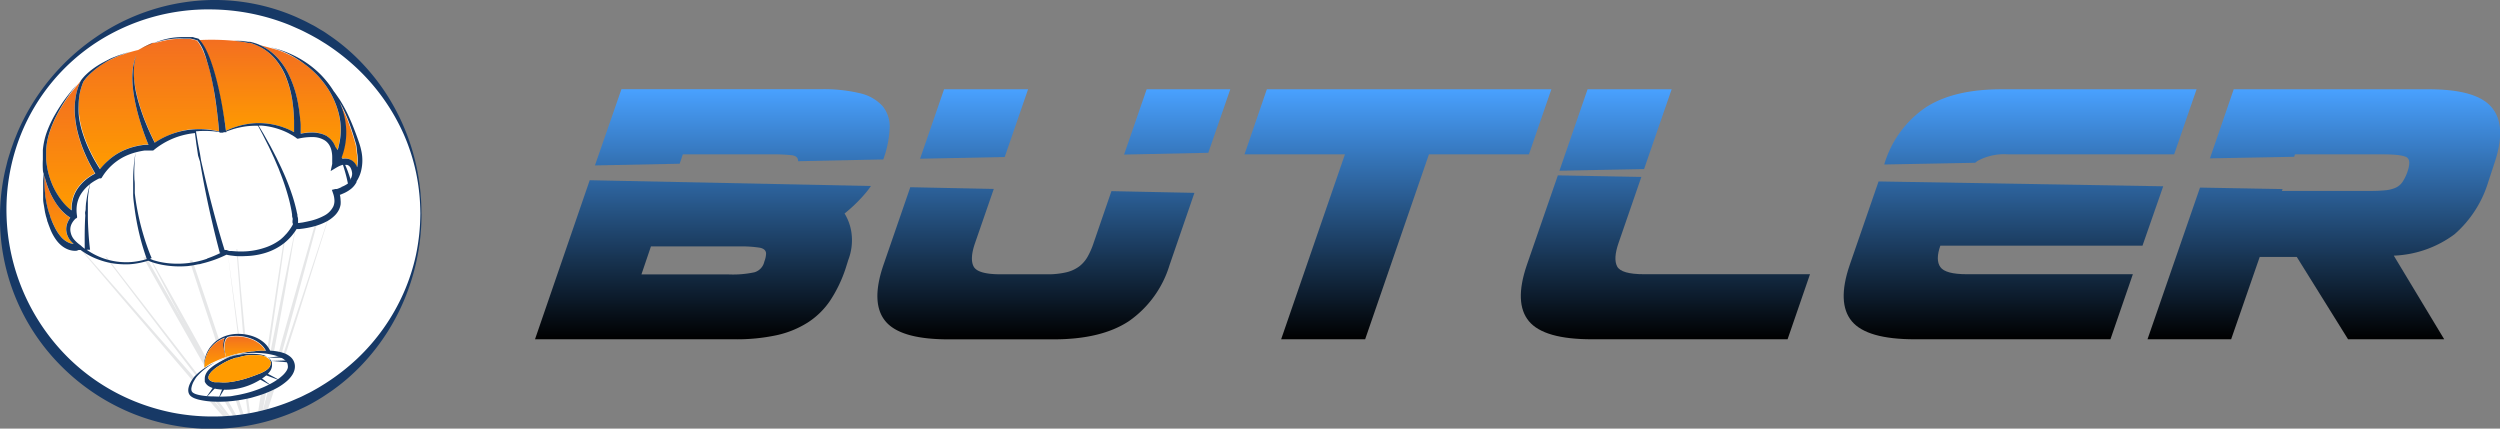
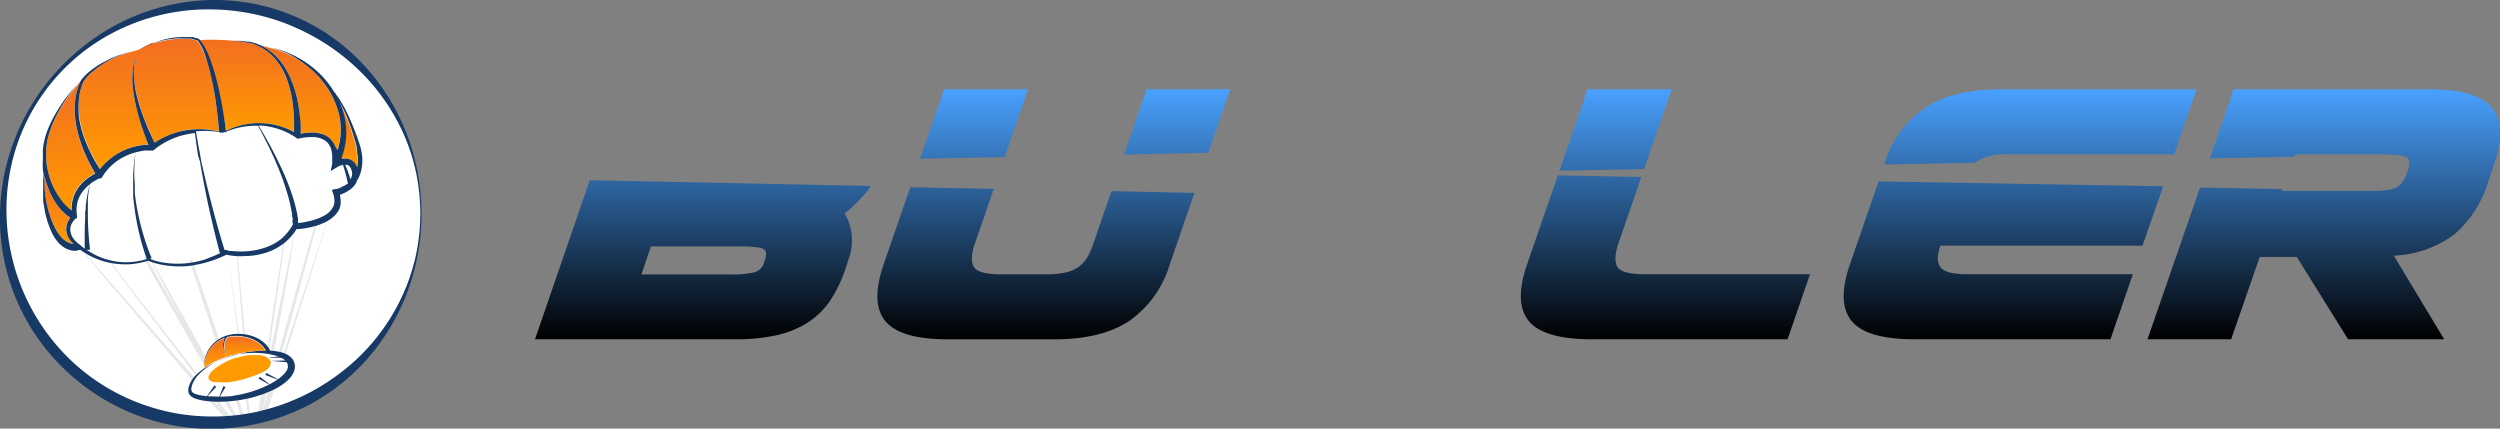
<svg xmlns="http://www.w3.org/2000/svg" xmlns:xlink="http://www.w3.org/1999/xlink" width="350px" height="60px" viewBox="0 0 350 60">
  <rect x="0" y="0" width="350" height="60" fill="#808080" stroke="none" />
  <defs>
    <style>.a,.m{fill:none;}.b{fill:#fff;}.c{fill:url(#a);}.d{fill:url(#b);}.e{fill:url(#c);}.f{fill:url(#d);}.g{fill:url(#e);}.h{fill:url(#f);}.i{clip-path:url(#g);}.j{fill:#e6e7e8;}.k{fill:#173966;}.l{fill:#ff9b00;}.m{stroke:#ff9b00;stroke-linecap:round;stroke-linejoin:round;stroke-width:0;}.n{fill:url(#h);}.o{fill:url(#i);}.p{fill:url(#j);}.q{fill:url(#k);}.r{fill:url(#l);}.s{fill:url(#m);}.t{fill:url(#n);}.u{fill:url(#o);}.v{fill:url(#p);}.w{fill:url(#q);}.x{fill:url(#r);}.y{fill:url(#s);}.z{fill:url(#t);}</style>
    <linearGradient id="a" x1="42.05" y1="21.25" x2="42.05" y2="6.31" gradientUnits="userSpaceOnUse">
      <stop offset="0" stop-color="#ff9b00" />
      <stop offset="1" stop-color="#f36e21" />
    </linearGradient>
    <linearGradient id="b" x1="9.89" y1="29.48" x2="9.89" y2="11.29" xlink:href="#a" />
    <linearGradient id="c" x1="34.56" y1="18.5" x2="34.56" y2="5.43" xlink:href="#a" />
    <linearGradient id="d" x1="20.83" y1="23.69" x2="20.83" y2="5.33" xlink:href="#a" />
    <linearGradient id="e" x1="48.79" y1="23.43" x2="48.79" y2="14.29" xlink:href="#a" />
    <linearGradient id="f" x1="8.24" y1="34.15" x2="8.24" y2="24.54" xlink:href="#a" />
    <clipPath id="g" transform="translate(0 0)">
      <circle class="a" cx="29.82" cy="30.18" r="28.69" />
    </clipPath>
    <linearGradient id="h" x1="34.31" y1="49.99" x2="34.31" y2="47.07" xlink:href="#a" />
    <linearGradient id="i" x1="30.13" y1="51.43" x2="30.13" y2="47.35" xlink:href="#a" />
    <linearGradient id="j" x1="103.91" y1="47.5" x2="103.91" y2="12.5" gradientUnits="userSpaceOnUse">
      <stop offset="0" />
      <stop offset="1" stop-color="#49a1ff" />
    </linearGradient>
    <linearGradient id="k" x1="98.42" y1="47.5" x2="98.42" y2="12.5" xlink:href="#j" />
    <linearGradient id="l" x1="164.8" y1="47.5" x2="164.8" y2="12.5" xlink:href="#j" />
    <linearGradient id="m" x1="136.37" y1="47.5" x2="136.37" y2="12.5" xlink:href="#j" />
    <linearGradient id="n" x1="145.02" y1="47.5" x2="145.02" y2="12.5" xlink:href="#j" />
    <linearGradient id="o" x1="195.71" y1="47.5" x2="195.71" y2="12.5" xlink:href="#j" />
    <linearGradient id="p" x1="233.16" y1="47.5" x2="233.16" y2="12.5" xlink:href="#j" />
    <linearGradient id="q" x1="226.17" y1="47.5" x2="226.17" y2="12.5" xlink:href="#j" />
    <linearGradient id="r" x1="280.47" y1="47.5" x2="280.47" y2="12.5" xlink:href="#j" />
    <linearGradient id="s" x1="285.66" y1="47.5" x2="285.66" y2="12.5" xlink:href="#j" />
    <linearGradient id="t" x1="325.32" y1="47.5" x2="325.32" y2="12.5" xlink:href="#j" />
  </defs>
  <ellipse class="b" cx="29.72" cy="29.94" rx="29.22" ry="29.44" />
  <path class="c" d="M38.94,8.2a9.82,9.82,0,0,1,1.32,1.92,15.58,15.58,0,0,1,1.46,4.41,22.36,22.36,0,0,1,.3,2.31c0,.39.05.78.06,1.16,0,.19,0,.39,0,.58v.12a8.1,8.1,0,0,1,1.55-.17,4.86,4.86,0,0,1,1.1.12,3.28,3.28,0,0,1,1.07.44,2.82,2.82,0,0,1,.83.84A3.53,3.53,0,0,1,47.09,21c0,.08,0,.17.05.25.09-.23.16-.47.23-.71a9.11,9.11,0,0,0,.2-3.88,9.9,9.9,0,0,0-.3-1.28,12.08,12.08,0,0,0-1.05-2.44,12.93,12.93,0,0,0-1.57-2.16,13.3,13.3,0,0,0-2-1.8,14.35,14.35,0,0,0-2.32-1.38q-.61-.29-1.25-.53c-.36-.13-2-.57-2.71-.76a7.23,7.23,0,0,1,.76.4A7.63,7.63,0,0,1,38.94,8.2Z" transform="translate(0 0)" />
  <path class="d" d="M7.93,16.18a16,16,0,0,0-1,2.39,9.65,9.65,0,0,0-.47,2.51c0,.21,0,.43,0,.64s0,.43,0,.64a11,11,0,0,0,.17,1.26A11.31,11.31,0,0,0,7.39,26a10.16,10.16,0,0,0,1.29,2.16,6.85,6.85,0,0,0,.84.9,4.92,4.92,0,0,0,.47.37l0,0c0-.05,0-.1,0-.15a5.09,5.09,0,0,1,.07-1,4.85,4.85,0,0,1,.72-1.84,6,6,0,0,1,1.34-1.43,7.4,7.4,0,0,1,.8-.54l.37-.2L13.12,24q-.22-.38-.43-.77-.41-.78-.77-1.59a19.4,19.4,0,0,1-1.12-3.35,15,15,0,0,1-.29-1.75,12.67,12.67,0,0,1-.05-1.77A10.47,10.47,0,0,1,10.71,13a9.2,9.2,0,0,1,.6-1.67h0c-.56.67-1.59,1.92-2.07,2.65A22.78,22.78,0,0,0,7.93,16.18Z" transform="translate(0 0)" />
  <path class="e" d="M31.64,18.31l.15-.07.63-.27a11.12,11.12,0,0,1,1.32-.42,10.23,10.23,0,0,1,5.51.14,10.43,10.43,0,0,1,1.31.5l.61.31c0-.16,0-.33,0-.5,0-.37,0-.75,0-1.12A21.65,21.65,0,0,0,41,14.64a15,15,0,0,0-1.18-4.31,9.4,9.4,0,0,0-1.17-1.9A7.33,7.33,0,0,0,37,6.91a6.74,6.74,0,0,0-1-.55A7.3,7.3,0,0,0,35,6l-.14,0-.14,0-.28-.07c-.19,0-.37-.08-.56-.1a34,34,0,0,0-6-.22,6.74,6.74,0,0,1,.91,1.4,14.26,14.26,0,0,1,.68,1.59q.3.81.53,1.64t.44,1.66c.27,1.11.49,2.23.69,3.36S31.51,17.24,31.64,18.31Z" transform="translate(0 0)" />
  <path class="f" d="M16.89,7.73c-.16.06-.32.12-.47.19-.31.14-.62.27-.92.43L15,8.58l-.44.25A12,12,0,0,0,13,10a8.86,8.86,0,0,0-.72.69c-.12.12-.22.25-.33.38l-.15.2-.13.19a8.82,8.82,0,0,0-.5,1.61A10,10,0,0,0,11,14.74a12.16,12.16,0,0,0,.12,1.69,14.44,14.44,0,0,0,.35,1.66,18.69,18.69,0,0,0,1.22,3.17q.37.76.8,1.5.22.37.44.72l.13.2a8.48,8.48,0,0,1,1.09-1.21,8.18,8.18,0,0,1,1.9-1.3,9.29,9.29,0,0,1,2.16-.75,9.78,9.78,0,0,1,1.13-.18l.48,0L20.68,20c-.11-.26-.21-.52-.31-.79q-.3-.79-.56-1.6a30.56,30.56,0,0,1-.88-3.26c-.11-.55-.21-1.11-.28-1.67A15.92,15.92,0,0,1,18.53,11a9.85,9.85,0,0,1,.11-1.68,6.47,6.47,0,0,1,.46-1.61,6.41,6.41,0,0,0-.34,1.63,9.64,9.64,0,0,0,0,1.66A15.58,15.58,0,0,0,19,12.59c.11.54.24,1.08.39,1.61a30,30,0,0,0,1.09,3.13q.31.77.66,1.52l.36.75.19.38a10.79,10.79,0,0,1,1.83-1A11,11,0,0,1,26,18.21a11.68,11.68,0,0,1,2.61-.13,12,12,0,0,1,1.29.15l.64.13.12,0c-.08-1-.19-2.09-.33-3.13S30,13,29.83,11.93q-.16-.83-.36-1.65T29,8.65a13.81,13.81,0,0,0-.59-1.57,6.29,6.29,0,0,0-.82-1.38l-.18-.06-.24-.07-.25-.06-.25-.05-.25,0-.25,0-.25,0-.25,0a10.14,10.14,0,0,0-2,.1c-.34.07-.68.12-1,.21l-.25.06-.25.07L21.65,6,21.4,6l-.24.1-.48.2-.23.11-.23.11L19.34,7a18.32,18.32,0,0,0-2,.59Z" transform="translate(0 0)" />
  <path class="g" d="M49.79,20.25c-.11-.38-.22-.76-.34-1.15-.24-.76-.49-1.52-.78-2.26a20.92,20.92,0,0,0-1-2.18l-.21-.38c.13.29.25.59.36.9a10.54,10.54,0,0,1,.37,1.35,9.57,9.57,0,0,1,.19,1.39,9.66,9.66,0,0,1-.65,4.17l-.06.14a2.67,2.67,0,0,1,.41-.06,2,2,0,0,1,.66.06,1.61,1.61,0,0,1,.62.33,1.86,1.86,0,0,1,.42.52,2.42,2.42,0,0,1,.16.35,5.68,5.68,0,0,0,0-2A8.94,8.94,0,0,0,49.79,20.25Z" transform="translate(0 0)" />
  <path class="h" d="M10,33.85a2.78,2.78,0,0,1-.69-1.25,2.38,2.38,0,0,1,.14-1.45,3.27,3.27,0,0,1,.35-.63l0-.06-.38-.25a5.85,5.85,0,0,1-.54-.46A7.72,7.72,0,0,1,8,28.69,10.93,10.93,0,0,1,6.73,26.3a11.8,11.8,0,0,1-.53-1.76c0,.25,0,.49,0,.74,0,.56,0,1.12.09,1.68,0,.28.07.56.1.83s.09.55.15.82.13.54.2.81.08.27.12.4.08.27.13.4l.14.39c0,.13.11.26.16.38s.23.5.34.75a6.31,6.31,0,0,0,.86,1.35,3.09,3.09,0,0,0,1.19.9,2.05,2.05,0,0,0,.6.14A4.25,4.25,0,0,1,10,33.85Z" transform="translate(0 0)" />
  <g class="i">
    <path class="j" d="M13.72,24.47c.94,1.58,1.87,3.17,2.8,4.76L19.29,34c.93,1.59,1.84,3.19,2.76,4.78l2.76,4.78,2.74,4.79,1.16,2.05-.1.44a.39.39,0,0,0,0,.2s0,.1,0,.15l-1.48-2.59-2.72-4.8L21.7,39c-.9-1.61-1.8-3.21-2.69-4.82l-2.68-4.83c-.88-1.61-1.78-3.22-2.65-4.84Z" transform="translate(0 0)" />
    <path class="j" d="M36.86,58.8l1.21-4.29a1.93,1.93,0,0,1-.34.18.37.37,0,0,1-.2,0L36.42,58.8Z" transform="translate(0 0)" />
    <path class="j" d="M32.61,58.8,30.47,56h-.1L30,56l2.14,2.8Z" transform="translate(0 0)" />
    <path class="j" d="M10.3,30,23,46.39l4.65,6a.42.42,0,0,0-.19.23L22.8,46.53,10.26,30.07Z" transform="translate(0 0)" />
    <path class="j" d="M39,49.5,39.38,48l1.38-4.92,1.4-4.92c.47-1.64.93-3.28,1.41-4.92L45,28.35c.48-1.63,1-3.27,1.45-4.9h0c-.42,1.65-.86,3.3-1.29,4.95l-1.32,4.94c-.44,1.65-.89,3.29-1.33,4.94l-1.34,4.94-1.36,4.93-.41,1.44Z" transform="translate(0 0)" />
    <path class="j" d="M37.36,49.34,38.61,41l3.31-21.79h0L38.84,41.08l-1.19,8.26Z" transform="translate(0 0)" />
    <path class="j" d="M36.32,58.6l.52-3.6a.67.67,0,0,1-.31.08h0L36,58.6Z" transform="translate(0 0)" />
    <path class="j" d="M33.33,58.6,31.9,56.06a4.35,4.35,0,0,1-.52,0l1.47,2.56Z" transform="translate(0 0)" />
    <path class="j" d="M34.05,47l-.5-6.24L31.81,18.6h0l1.93,22.12L34.34,47Z" transform="translate(0 0)" />
    <path class="j" d="M20.92,35.95l.48.83.48.83.95,1.66,1.88,3.33q1.87,3.34,3.71,6.69l.4.73v0a5.65,5.65,0,0,0-.17.66L28,49.53q-1.81-3.37-3.59-6.76l-1.77-3.39-.88-1.7-.44-.85L20.88,36Z" transform="translate(0 0)" />
    <path class="j" d="M34.43,59l-1.08-3.3-.44.08L34,59Z" transform="translate(0 0)" />
    <path class="j" d="M21.41,20.47c.62,1.75,1.23,3.51,1.85,5.27L25.08,31c.61,1.76,1.2,3.52,1.8,5.29l1.8,5.29,1.77,5.3.24.71a2.49,2.49,0,0,0-.43.28L30,47l-1.76-5.3-1.73-5.31c-.58-1.77-1.16-3.54-1.73-5.31l-1.71-5.32c-.56-1.78-1.13-3.55-1.68-5.33Z" transform="translate(0 0)" />
-     <path class="j" d="M35.11,58.6l-.42-3.08h-.3l.39,3.06Z" transform="translate(0 0)" />
+     <path class="j" d="M35.11,58.6l-.42-3.08h-.3l.39,3.06" transform="translate(0 0)" />
    <path class="j" d="M33.31,46.93,31.86,35.26h0l1.61,11.68Z" transform="translate(0 0)" />
    <path class="j" d="M39.66,49.59l1.54-4.69L47.12,27h0L41.45,45l-1.52,4.76Z" transform="translate(0 0)" />
    <path class="j" d="M40.16,39.29l-.35,2-.36,2-.72,3.94q-.19,1-.38,2.06a2.86,2.86,0,0,0-.49,0q.21-1.08.43-2.17l1.17-5.89.4-2,.8-3.92c.28-1.31.54-2.61.83-3.92h0c-.22,1.32-.45,2.63-.67,3.95Z" transform="translate(0 0)" />
    <path class="j" d="M37.25,58.11l1.29-4a.86.86,0,0,0-.4.14l-1.29,3.9Z" transform="translate(0 0)" />
    <path class="j" d="M36.65,58.11l.6-3.07.07-.34a1.13,1.13,0,0,1-.51.05l0,.2-.59,3.16Z" transform="translate(0 0)" />
    <path class="j" d="M32.26,58.82l-1.11-1.34L29.85,56a4.93,4.93,0,0,1-.65,0l.09.1,1.53,1.73,1,1.06Z" transform="translate(0 0)" />
    <path class="j" d="M11.39,34.89l6.11,6.93,6.09,6.94,3.05,3.46.52.6a.85.85,0,0,0-.25.41v0l-.62-.73L23.3,49l-6-7-6-7.05Z" transform="translate(0 0)" />
  </g>
  <path class="k" d="M58.85,29.91a28.8,28.8,0,0,0-.59-5.69,27.52,27.52,0,0,0-1.74-5.43A28.73,28.73,0,0,0,50,9.58a30.79,30.79,0,0,0-4.43-3.47c-.4-.24-.79-.5-1.2-.73s-.82-.46-1.23-.67-.83-.43-1.26-.62S41,3.7,40.61,3.53A30.06,30.06,0,0,0,29.68,1.32,28.79,28.79,0,0,0,13.62,5.86a27.78,27.78,0,0,0-10.71,13,28.33,28.33,0,0,0-2,11.09A29.19,29.19,0,0,0,9.53,50.06a28.54,28.54,0,0,0,9.28,6.11,29.64,29.64,0,0,0,5.33,1.6,29.28,29.28,0,0,0,5.54.54,28.73,28.73,0,0,0,5.55-.51,29.9,29.9,0,0,0,5.35-1.57c.43-.17.86-.37,1.29-.55s.84-.41,1.26-.61.82-.44,1.23-.67.8-.48,1.2-.73A30.28,30.28,0,0,0,50,50.22,28.56,28.56,0,0,0,56.51,41a27.58,27.58,0,0,0,1.75-5.43A28.85,28.85,0,0,0,58.85,29.91Zm.16,0a30.29,30.29,0,0,1-.52,5.73,30.72,30.72,0,0,1-1.58,5.55A30.08,30.08,0,0,1,50.73,51a28.67,28.67,0,0,1-4.43,3.82c-.41.27-.81.55-1.22.81s-.84.51-1.26.75-.86.47-1.31.68-.89.42-1.34.61a29.48,29.48,0,0,1-23,.06,30.11,30.11,0,0,1-9.7-6.58A29.24,29.24,0,0,1,0,29.91a29.94,29.94,0,0,1,.66-5.77c.1-.47.23-.94.34-1.41s.27-.93.41-1.39.31-.91.47-1.37.36-.9.53-1.35A30.89,30.89,0,0,1,13.26,5.32,29.54,29.54,0,0,1,29.68,0,28.56,28.56,0,0,1,41.14,2.24c.45.19.89.4,1.34.61s.87.45,1.31.67.84.5,1.27.74.82.54,1.23.81a28.25,28.25,0,0,1,4.43,3.81,29.62,29.62,0,0,1,3.57,4.59,30.64,30.64,0,0,1,4.19,10.71A30.35,30.35,0,0,1,59,29.91Z" transform="translate(0 0)" />
  <path class="l" d="M20.73,36.41l.05,0h-.05Z" transform="translate(0 0)" />
  <path class="l" d="M27.59,5.68l0,0,0,0Z" transform="translate(0 0)" />
  <circle class="l" cx="31.19" cy="18.54" transform="translate(3.48 41.96) rotate(-70.92)" />
  <polygon class="l" points="11.63 11.47 11.63 11.46 11.63 11.45 11.63 11.47" />
  <path class="l" d="M11,34.07l0,0v0Z" transform="translate(0 0)" />
  <path class="l" d="M11,34.06h0S11,34.06,11,34.06Z" transform="translate(0 0)" />
  <path class="l" d="M11,34.68l0,0h0Z" transform="translate(0 0)" />
  <polygon class="l" points="46.33 22.86 46.34 22.85 46.33 22.86 46.33 22.86" />
  <path class="l" d="M47.12,23.41h0Z" transform="translate(0 0)" />
  <path class="l" d="M47.91,26.1a4.83,4.83,0,0,1-.5.23l-.26.09-.13,0-.06,0h0l.1,0,.11,0,.22-.08.43-.18a3.78,3.78,0,0,0,.77-.48l0,0-.2.15A4.79,4.79,0,0,1,47.91,26.1Z" transform="translate(0 0)" />
  <path class="a" d="M7.93,16.18a16,16,0,0,0-1,2.39,9.65,9.65,0,0,0-.47,2.51c0,.21,0,.43,0,.64s0,.43,0,.64a11,11,0,0,0,.17,1.26A11.31,11.31,0,0,0,7.39,26a10.16,10.16,0,0,0,1.29,2.16,6.85,6.85,0,0,0,.84.9,4.92,4.92,0,0,0,.47.37l0,0c0-.05,0-.1,0-.15a5.09,5.09,0,0,1,.07-1,4.85,4.85,0,0,1,.72-1.84,6,6,0,0,1,1.34-1.43,7.4,7.4,0,0,1,.8-.54l.37-.2L13.12,24q-.22-.38-.43-.77-.41-.78-.77-1.59a19.4,19.4,0,0,1-1.12-3.35,15,15,0,0,1-.29-1.75,12.67,12.67,0,0,1-.05-1.77A10.47,10.47,0,0,1,10.71,13a9.2,9.2,0,0,1,.6-1.67h0c-.56.67-1.59,1.92-2.07,2.65A22.78,22.78,0,0,0,7.93,16.18Z" transform="translate(0 0)" />
  <path class="a" d="M48.23,16.54a9.57,9.57,0,0,1,.19,1.39,9.66,9.66,0,0,1-.65,4.17l-.06.14a2.67,2.67,0,0,1,.41-.06,2,2,0,0,1,.66.06,1.61,1.61,0,0,1,.62.33,1.86,1.86,0,0,1,.42.52,2.42,2.42,0,0,1,.16.35,5.68,5.68,0,0,0,0-2,8.94,8.94,0,0,0-.24-1.14c-.11-.38-.22-.76-.34-1.15-.24-.76-.49-1.52-.78-2.26a20.92,20.92,0,0,0-1-2.18l-.21-.38c.13.29.25.59.36.9A10.54,10.54,0,0,1,48.23,16.54Z" transform="translate(0 0)" />
  <path class="a" d="M16.89,7.73c-.16.06-.32.12-.47.19-.31.14-.62.27-.92.43L15,8.58l-.44.25A12,12,0,0,0,13,10a8.86,8.86,0,0,0-.72.69c-.12.12-.22.25-.33.38l-.15.2-.13.19a8.82,8.82,0,0,0-.5,1.61A10,10,0,0,0,11,14.74a12.16,12.16,0,0,0,.12,1.69,14.44,14.44,0,0,0,.35,1.66,18.69,18.69,0,0,0,1.22,3.17q.37.76.8,1.5.22.37.44.72l.13.2a8.48,8.48,0,0,1,1.09-1.21,8.18,8.18,0,0,1,1.9-1.3,9.29,9.29,0,0,1,2.16-.75,9.78,9.78,0,0,1,1.13-.18l.48,0L20.68,20c-.11-.26-.21-.52-.31-.79q-.3-.79-.56-1.6a30.56,30.56,0,0,1-.88-3.26c-.11-.55-.21-1.11-.28-1.67A15.92,15.92,0,0,1,18.53,11a9.85,9.85,0,0,1,.11-1.68,6.47,6.47,0,0,1,.46-1.61,6.41,6.41,0,0,0-.34,1.63,9.64,9.64,0,0,0,0,1.66A15.58,15.58,0,0,0,19,12.59c.11.54.24,1.08.39,1.61a30,30,0,0,0,1.09,3.13q.31.77.66,1.52l.36.75.19.38a10.79,10.79,0,0,1,1.83-1A11,11,0,0,1,26,18.21a11.68,11.68,0,0,1,2.61-.13,12,12,0,0,1,1.29.15l.64.13.12,0c-.08-1-.19-2.09-.33-3.13S30,13,29.83,11.93q-.16-.83-.36-1.65T29,8.65a13.81,13.81,0,0,0-.59-1.57,6.29,6.29,0,0,0-.82-1.38l-.18-.06-.24-.07-.25-.06-.25-.05-.25,0-.25,0-.25,0-.25,0a10.14,10.14,0,0,0-2,.1c-.34.07-.68.12-1,.21l-.25.06-.25.07L21.65,6,21.4,6l-.24.1-.48.2-.23.11-.23.11L19.34,7c-.32.11-1.65.48-2,.59Z" transform="translate(0 0)" />
  <path class="a" d="M38.94,8.2a9.82,9.82,0,0,1,1.32,1.92,15.58,15.58,0,0,1,1.46,4.41,22.36,22.36,0,0,1,.3,2.31c0,.39.05.78.06,1.16,0,.19,0,.39,0,.58v.12a8.1,8.1,0,0,1,1.55-.17,4.86,4.86,0,0,1,1.1.12,3.28,3.28,0,0,1,1.07.44,2.82,2.82,0,0,1,.83.84A3.53,3.53,0,0,1,47.09,21c0,.08,0,.17.05.25.09-.23.16-.47.23-.71a9.11,9.11,0,0,0,.2-3.88,9.9,9.9,0,0,0-.3-1.28,12.08,12.08,0,0,0-1.05-2.44,12.93,12.93,0,0,0-1.57-2.16,13.3,13.3,0,0,0-2-1.8,14.35,14.35,0,0,0-2.32-1.38q-.61-.29-1.25-.53c-.36-.13-2-.57-2.71-.76a7.23,7.23,0,0,1,.76.4A7.63,7.63,0,0,1,38.94,8.2Z" transform="translate(0 0)" />
  <path class="a" d="M31.64,18.31l.15-.07.63-.27a11.12,11.12,0,0,1,1.32-.42,10.23,10.23,0,0,1,5.51.14,10.43,10.43,0,0,1,1.31.5l.61.31c0-.16,0-.33,0-.5,0-.37,0-.75,0-1.12A21.65,21.65,0,0,0,41,14.64a15,15,0,0,0-1.18-4.31,9.4,9.4,0,0,0-1.17-1.9A7.33,7.33,0,0,0,37,6.91a6.74,6.74,0,0,0-1-.55A7.3,7.3,0,0,0,35,6l-.14,0-.14,0-.28-.07c-.19,0-.37-.08-.56-.1-.35-.06-5-.18-6-.22a6.74,6.74,0,0,1,.91,1.4,14.26,14.26,0,0,1,.68,1.59q.3.81.53,1.64t.44,1.66c.27,1.11.49,2.23.69,3.36S31.51,17.24,31.64,18.31Z" transform="translate(0 0)" />
  <path class="a" d="M10,33.85a2.78,2.78,0,0,1-.69-1.25,2.38,2.38,0,0,1,.14-1.45,3.27,3.27,0,0,1,.35-.63l0-.06-.38-.25a5.85,5.85,0,0,1-.54-.46A7.72,7.72,0,0,1,8,28.69,10.93,10.93,0,0,1,6.73,26.3a11.8,11.8,0,0,1-.53-1.76c0,.25,0,.49,0,.74,0,.56,0,1.12.09,1.68,0,.28.07.56.1.83s.09.55.15.82.13.54.2.81.08.27.12.4.08.27.13.4l.14.39c0,.13.11.26.16.38s.23.5.34.75a6.31,6.31,0,0,0,.86,1.35,3.09,3.09,0,0,0,1.19.9,2.05,2.05,0,0,0,.6.14A4.25,4.25,0,0,1,10,33.85Z" transform="translate(0 0)" />
  <line class="m" x1="10.98" y1="34.06" x2="10.98" y2="34.06" />
  <path class="k" d="M35.24,49.2c.35,0,.71-.08,1.07-.11s.72,0,1.08,0a7.39,7.39,0,0,1,2.19.29,3,3,0,0,1,1.06.56,1.86,1.86,0,0,1,.43.52,1.83,1.83,0,0,1,.21.67,1.9,1.9,0,0,1-.06.68,2.49,2.49,0,0,1-.11.31,3,3,0,0,1-.14.28,4,4,0,0,1-.76.91,8.09,8.09,0,0,1-1.87,1.23,14.87,14.87,0,0,1-2,.8c-.34.11-.69.21-1,.3s-.7.17-1.06.24-.71.13-1.07.18-.71.09-1.07.12a18.13,18.13,0,0,1-2.16.05,10.89,10.89,0,0,1-2.16-.28,4.88,4.88,0,0,1-.54-.17,2.07,2.07,0,0,1-.53-.29,1,1,0,0,1-.36-.56,1.45,1.45,0,0,1,0-.62,2.6,2.6,0,0,1,.18-.55,4.25,4.25,0,0,1,.26-.49,5.1,5.1,0,0,1,.31-.45l.09-.11,0,0,0,0,0,0,.19-.19a8.38,8.38,0,0,1,1.72-1.29l.23-.13.24-.13.48-.23.49-.22.49-.2c.33-.13.67-.24,1-.35s.68-.2,1-.28Q34.18,49.33,35.24,49.2Zm-3.1.71-.5.17-.49.19c-.33.13-.65.28-1,.44l-.46.26-.22.14-.22.14a8.23,8.23,0,0,0-1.58,1.35l-.17.19,0,0,0,0,0,0-.07.1c-.1.14-.18.29-.27.44a2.93,2.93,0,0,0-.35.92,1,1,0,0,0,0,.43.59.59,0,0,0,.08.17l.06.07.07.06a1.63,1.63,0,0,0,.41.2,4.4,4.4,0,0,0,.48.13,10.37,10.37,0,0,0,2.05.19A17.53,17.53,0,0,0,32,55.49c.35,0,.69-.09,1-.14s.68-.12,1-.2a15.46,15.46,0,0,0,3.87-1.42,9.94,9.94,0,0,0,.87-.52,6.53,6.53,0,0,0,.78-.61,3.25,3.25,0,0,0,.6-.7,2.12,2.12,0,0,0,.1-.19,1.61,1.61,0,0,0,.07-.19,1,1,0,0,0,0-.37,1,1,0,0,0-.31-.65,2.51,2.51,0,0,0-.77-.49,5.61,5.61,0,0,0-.95-.31,9.79,9.79,0,0,0-1-.19,13.26,13.26,0,0,0-4.19.13C32.82,49.71,32.48,49.8,32.14,49.9Z" transform="translate(0 0)" />
  <path class="k" d="M28.76,49.93a4.21,4.21,0,0,1,.74-1.42,4.49,4.49,0,0,1,1.21-1.07,4.78,4.78,0,0,1,1.52-.59,6,6,0,0,1,1.63-.09,6.08,6.08,0,0,1,1.6.34,4.77,4.77,0,0,1,1.45.82,3.57,3.57,0,0,1,1,1.37l-.11,0a1.5,1.5,0,0,0-.38-.1h-.14a3.11,3.11,0,0,0-.71-.94,4.32,4.32,0,0,0-1.28-.8,5.85,5.85,0,0,0-3-.37,4.53,4.53,0,0,0-1.46.49,4.32,4.32,0,0,0-1.21,1A4.1,4.1,0,0,0,28.83,50a4,4,0,0,0-.2,1.56A4.07,4.07,0,0,1,28.76,49.93Z" transform="translate(0 0)" />
  <path class="k" d="M31.32,47.63a1.43,1.43,0,0,1,.17-.41l.07-.1h.08l.29,0h0l0,0a1,1,0,0,0-.43.54,2.35,2.35,0,0,0-.12.76,4.73,4.73,0,0,0,.06.79,6.18,6.18,0,0,0,.17.78,6.22,6.22,0,0,1-.25-.77,4.85,4.85,0,0,1-.14-.8A2.54,2.54,0,0,1,31.32,47.63Z" transform="translate(0 0)" />
-   <path class="k" d="M38,50.58a1.16,1.16,0,0,1,.07.17l0,.09,0,.09a1.22,1.22,0,0,1,0,.37,1.5,1.5,0,0,1-.28.69,3.11,3.11,0,0,1-.49.54,7,7,0,0,1-1.17.81,9.22,9.22,0,0,1-1.28.61,9.07,9.07,0,0,1-2.78.6,8.66,8.66,0,0,1-1.44-.05l-.36-.05L30,54.38a2.53,2.53,0,0,1-.74-.29,1.44,1.44,0,0,1-.59-.66.61.61,0,0,1,0-.11l0-.12a1.26,1.26,0,0,1,0-.24,1.32,1.32,0,0,1,.08-.44,2.14,2.14,0,0,1,.41-.68,3,3,0,0,1,.27-.27l.28-.23a6,6,0,0,1,.59-.4l.3-.18.15-.09.16-.08A9.54,9.54,0,0,1,32.08,50a9.05,9.05,0,0,1,2.74-.47,11.05,11.05,0,0,1,1.38.06,4.05,4.05,0,0,1,.68.13,2.1,2.1,0,0,1,.63.29A1.54,1.54,0,0,1,38,50.58Zm-1.13-.75a3.2,3.2,0,0,0-.67-.11h-.68l-.34,0-.34,0a9.05,9.05,0,0,0-1.33.27l-.32.09-.16,0-.16.05c-.21.07-.42.15-.63.23A9.06,9.06,0,0,0,31,51l-.14.08-.14.09-.28.18a5.49,5.49,0,0,0-.52.4l-.24.22a2.39,2.39,0,0,0-.2.23,2,2,0,0,0-.17.24,1.27,1.27,0,0,0-.11.25.67.67,0,0,0,0,.23.61.61,0,0,0,0,.1l0,0,0,0a.77.77,0,0,0,.33.32,1.83,1.83,0,0,0,.54.17l.31,0,.32,0a7.77,7.77,0,0,0,1.3,0,13.23,13.23,0,0,0,2.56-.56c.42-.13.83-.28,1.26-.44l.62-.24a5.59,5.59,0,0,0,.59-.29,2.58,2.58,0,0,0,.52-.38,1.18,1.18,0,0,0,.32-.52.91.91,0,0,0,0-.31v-.08l0-.08a.78.78,0,0,0-.05-.15,1.3,1.3,0,0,0-.41-.51A1.84,1.84,0,0,0,36.86,49.84Z" transform="translate(0 0)" />
  <polygon class="k" points="30.02 53.96 28.77 55.76 30.27 54.16 30.02 53.96" />
  <polygon class="k" points="31.28 54.05 30.56 55.88 31.57 54.2 31.28 54.05" />
  <polygon class="k" points="36.2 53.01 38.08 54.06 36.37 52.75 36.2 53.01" />
  <polygon class="k" points="37.15 52.5 39.34 53.33 37.28 52.21 37.15 52.5" />
  <polygon class="k" points="37.94 50.53 40.69 50.76 40.7 50.44 37.94 50.53" />
  <polygon class="k" points="37.49 50.09 39.95 50.08 39.92 49.76 37.49 50.09" />
  <path class="b" d="M49.08,25.06a1.45,1.45,0,0,0,.15-.75,2.08,2.08,0,0,0-.21-.79,1,1,0,0,0-.21-.27.7.7,0,0,0-.27-.15,2.14,2.14,0,0,0-1.42.3h0l-.15.08-.88.53.22-1,0-.1v-.08h0v0c0-.08,0-.16,0-.24s0-.32,0-.47a4.17,4.17,0,0,0-.09-.93,2.73,2.73,0,0,0-.32-.83,2.1,2.1,0,0,0-.59-.63,3.2,3.2,0,0,0-1.75-.49,8.44,8.44,0,0,0-2,.22l-.16,0-.11-.09-.12-.09-.13-.09L40.88,19l-.58-.32a9.88,9.88,0,0,0-1.22-.52,10,10,0,0,0-2.61-.54,10.25,10.25,0,0,0-2.68.16,10.89,10.89,0,0,0-1.31.33l-.64.22-.19.07v.1l-.34,0-.14.06h-.14l-.34,0v-.1l-.15,0-.63-.08a11.82,11.82,0,0,0-1.27-.06,11.7,11.7,0,0,0-2.52.27,10.51,10.51,0,0,0-2.38.82,10.52,10.52,0,0,0-2.11,1.35l-.09.07H20.9l-.53,0a9.14,9.14,0,0,0-1,.19,8.59,8.59,0,0,0-2,.73,7.71,7.71,0,0,0-3,2.83l-.07.11-.13.05-.09,0-.1,0-.19.09-.38.21a6.62,6.62,0,0,0-.72.49,5.38,5.38,0,0,0-1.17,1.24,4.14,4.14,0,0,0-.64,1.54,4.87,4.87,0,0,0,0,1.7l0,.21-.15.12,0,0-.05,0-.1.1-.19.22a2.62,2.62,0,0,0-.3.49,1.78,1.78,0,0,0-.15,1.08,2.22,2.22,0,0,0,.51,1,4.18,4.18,0,0,0,.6.57h0s0,0,0,0v0l.3.23h0l.23.2.24.19c.16.13.34.25.51.36a10,10,0,0,0,1.09.62,9.66,9.66,0,0,0,2.38.8,9,9,0,0,0,1.25.16,9.36,9.36,0,0,0,1.26,0,10.44,10.44,0,0,0,2.47-.49l0,0,.05,0a6.52,6.52,0,0,0,.64.24l.67.18a11.83,11.83,0,0,0,1.37.23,12.65,12.65,0,0,0,4.13-.25c.23,0,.45-.11.67-.17l.33-.1.33-.11a15.48,15.48,0,0,0,2.53-1.11l.09,0,.11,0,.32.05.33,0,.66.05a12.22,12.22,0,0,0,1.33,0A10,10,0,0,0,37,34.7a7.46,7.46,0,0,0,2.27-1.23,7.17,7.17,0,0,0,1.68-2l.11-.19h.23l.52,0,.53-.07c.35-.06.7-.13,1-.21a7.92,7.92,0,0,0,2-.73,2.91,2.91,0,0,0,1.32-1.32,2,2,0,0,0,.15-.88,3.26,3.26,0,0,0-.19-.94l-.17-.49.5-.12H47l.06,0,.13,0,.26-.09a4.78,4.78,0,0,0,1-.51l.2-.15A2,2,0,0,0,49.08,25.06Z" transform="translate(0 0)" />
  <circle class="a" cx="31.19" cy="18.54" transform="translate(-3.4 7.6) rotate(-13.17)" />
  <path class="a" d="M20.73,36.41l.05,0h-.05Z" transform="translate(0 0)" />
  <path class="a" d="M10,33.85a2.78,2.78,0,0,1-.69-1.25,2.38,2.38,0,0,1,.14-1.46,3.27,3.27,0,0,1,.35-.63l0-.06-.38-.25a5.84,5.84,0,0,1-.54-.46A7.71,7.71,0,0,1,8,28.69,10.93,10.93,0,0,1,6.73,26.3a11.81,11.81,0,0,1-.53-1.76c0,.25,0,.49,0,.74,0,.56,0,1.12.09,1.68,0,.28.07.56.1.83s.09.55.15.82.13.54.2.81.08.27.12.4.08.27.13.4l.14.39c0,.13.11.26.16.38s.23.5.34.75a6.32,6.32,0,0,0,.86,1.35,3.09,3.09,0,0,0,1.19.9,2.05,2.05,0,0,0,.6.14A4.21,4.21,0,0,1,10,33.85Z" transform="translate(0 0)" />
  <path class="a" d="M27.59,5.68l0,0,0,0Z" transform="translate(0 0)" />
  <polygon class="a" points="11.63 11.47 11.63 11.46 11.63 11.45 11.63 11.47" />
  <path class="a" d="M11,34.7h0l0,0Z" transform="translate(0 0)" />
  <path class="a" d="M13.75,24.12l.09,0Z" transform="translate(0 0)" />
  <path class="a" d="M49,23.52a1,1,0,0,0-.21-.27.71.71,0,0,0-.27-.15,1,1,0,0,0-.29,0q.22.51.41,1t.34,1l0,.09.05-.09a1.45,1.45,0,0,0,.15-.75A2.08,2.08,0,0,0,49,23.52Z" transform="translate(0 0)" />
  <path class="a" d="M12.17,27.78a15.2,15.2,0,0,1,.47-2.09h0a5.38,5.38,0,0,0-1.17,1.24,4.14,4.14,0,0,0-.64,1.54,4.87,4.87,0,0,0,0,1.7l0,.21-.15.12,0,0-.05,0-.1.1-.19.22a2.62,2.62,0,0,0-.3.49,1.78,1.78,0,0,0-.15,1.08,2.22,2.22,0,0,0,.51,1,4.18,4.18,0,0,0,.6.57l0,0,.3.23h0l.22.2.24.19.09.07c0-.75,0-1.49,0-2.24s0-1.6.08-2.39c0-.2,0-.4,0-.6s0-.4.06-.6l.07-.59Z" transform="translate(0 0)" />
-   <path class="a" d="M49.79,20.25c-.11-.38-.22-.76-.34-1.15-.24-.76-.49-1.52-.78-2.26a20.92,20.92,0,0,0-1-2.18l-.21-.38c.13.29.25.59.36.9a10.53,10.53,0,0,1,.37,1.35,9.59,9.59,0,0,1,.19,1.39,9.63,9.63,0,0,1-.63,4.12l.07.15h0l.26,0a2,2,0,0,1,.66.06,1.61,1.61,0,0,1,.62.33,1.86,1.86,0,0,1,.42.52,2.42,2.42,0,0,1,.16.35,5.68,5.68,0,0,0,0-2A8.94,8.94,0,0,0,49.79,20.25Z" transform="translate(0 0)" />
  <path class="a" d="M29.72,31.18q-.5-2.13-.93-4.26T28,22.63l-.18-1.08-.16-1.08-.08-.54-.07-.54-.13-1a11.12,11.12,0,0,0-1.26.2,10.51,10.51,0,0,0-2.38.82,10.52,10.52,0,0,0-2.11,1.35l-.09.07H20.9l-.53,0a9.14,9.14,0,0,0-1,.19,8.59,8.59,0,0,0-2,.73,7.71,7.71,0,0,0-3,2.83l-.07.11-.13.05-.09,0-.1,0-.19.09-.38.21a6.63,6.63,0,0,0-.7.47,15,15,0,0,0-.32,2.13l0,.59,0,.59c0,.2,0,.4,0,.59s0,.39,0,.59c0,.79,0,1.58.09,2.37s.12,1.58.22,2.35l-.49,0,.22.15a10,10,0,0,0,1.09.62,9.66,9.66,0,0,0,2.38.8,9,9,0,0,0,1.25.16,9.37,9.37,0,0,0,1.26,0,10.29,10.29,0,0,0,2.23-.42c-.09-.25-.17-.49-.25-.73s-.2-.61-.29-.92q-.27-.92-.5-1.85A34.78,34.78,0,0,1,18.79,29c-.08-.63-.14-1.27-.18-1.9,0-.16,0-.32,0-.48l0-.48c0-.32,0-.64,0-1a22.37,22.37,0,0,1,.34-3.79,22.28,22.28,0,0,0-.16,3.79c0,.32,0,.63.05.95l0,.47c0,.16,0,.31,0,.47.07.63.16,1.25.27,1.87A34.35,34.35,0,0,0,20,32.59q.26.91.57,1.8.15.44.32.88c.11.29.23.59.35.86l-.23.1.48.17.67.18a11.83,11.83,0,0,0,1.37.23,12.65,12.65,0,0,0,4.13-.25c.23,0,.45-.11.67-.17l.33-.1.33-.11a15.35,15.35,0,0,0,2-.82l-.17.05C30.4,34,30.05,32.6,29.72,31.18Z" transform="translate(0 0)" />
  <path class="a" d="M41,31c0-.15,0-.31,0-.46s0-.31-.06-.47l-.07-.47c-.12-.62-.25-1.24-.42-1.86a32.84,32.84,0,0,0-1.22-3.64L39,23.63l-.19-.44-.38-.89c-.06-.15-.13-.29-.2-.44l-.2-.44-.41-.87c-.29-.57-.57-1.15-.87-1.72l-.64-1.2a10.3,10.3,0,0,0-2.29.18,10.89,10.89,0,0,0-1.31.33l-.64.22-.19.07v.1l-.34,0-.14.06h-.14l-.34,0v-.1l-.15,0-.63-.08a11.82,11.82,0,0,0-1.27-.06,12.3,12.3,0,0,0-1.25.06l.17,1,.09.54.1.53L28,21.53l.22,1.07q.45,2.13,1,4.24t1.1,4.21c.38,1.36.77,2.72,1.19,4.07l.08,0,.09,0,.11,0,.32.05.33,0,.66.05a12.22,12.22,0,0,0,1.33,0A10,10,0,0,0,37,34.7a7.46,7.46,0,0,0,2.27-1.23,7.17,7.17,0,0,0,1.68-2l.06-.1h0v-.1s0-.07,0-.11Z" transform="translate(0 0)" />
  <path class="a" d="M48.15,24.26q-.16-.57-.34-1.13a3.26,3.26,0,0,0-.69.27h0l-.15.08-.88.53.22-1,0-.1v-.08h0v0c0-.08,0-.16,0-.23s0-.32,0-.47a4.17,4.17,0,0,0-.09-.93,2.73,2.73,0,0,0-.32-.83,2.1,2.1,0,0,0-.59-.63,3.2,3.2,0,0,0-1.75-.49,8.44,8.44,0,0,0-2,.22l-.16,0-.11-.09-.12-.09-.13-.09L40.88,19l-.58-.32a9.88,9.88,0,0,0-1.22-.52,10,10,0,0,0-2.61-.54l-.35,0,.69,1.15c.32.56.63,1.12.95,1.69l.45.86.22.43c.07.14.15.29.22.43l.42.87.21.44.2.44a33.29,33.29,0,0,1,1.41,3.62c.2.62.37,1.25.52,1.89l.1.48c0,.16.05.33.08.49s0,.33.06.5l0,.25s0,.06,0,.1h.09l.53-.07c.35-.06.7-.13,1-.21a7.92,7.92,0,0,0,2-.73,2.91,2.91,0,0,0,1.32-1.32,2,2,0,0,0,.15-.88,3.26,3.26,0,0,0-.19-.94l-.17-.49.5-.12h0l.1,0,.11,0,.22-.08.43-.18a3.83,3.83,0,0,0,.73-.45l-.11-.49Q48.28,24.75,48.15,24.26Z" transform="translate(0 0)" />
  <path class="k" d="M50.62,21.29a9.52,9.52,0,0,0-.31-1.2c-.13-.39-.26-.76-.4-1.14-.28-.75-.57-1.51-.9-2.24a21.19,21.19,0,0,0-1.09-2.16L47.59,14l-.34-.5L46.9,13l-.21-.27-.05-.09a13.34,13.34,0,0,0-1.71-2.16,13.59,13.59,0,0,0-2.12-1.75,14.52,14.52,0,0,0-2.41-1.3q-.63-.27-1.28-.47a10.76,10.76,0,0,0-1.32-.34,10.72,10.72,0,0,1,1.3.39q.64.23,1.25.53A14.35,14.35,0,0,1,42.67,9a13.29,13.29,0,0,1,2,1.8,12.92,12.92,0,0,1,1.57,2.16,12.08,12.08,0,0,1,1.05,2.44,9.9,9.9,0,0,1,.3,1.28,9.1,9.1,0,0,1-.2,3.88c0,.15-.09.31-.14.46l-.3-.49a3.28,3.28,0,0,0-.29-.58,2.82,2.82,0,0,0-.83-.84h0l-.25-.23.17.17a3.32,3.32,0,0,0-1-.38,4.86,4.86,0,0,0-1.1-.12,8.1,8.1,0,0,0-1.55.17v-.12q0-.29,0-.58c0-.39,0-.78-.06-1.16a22.41,22.41,0,0,0-.3-2.31,15.59,15.59,0,0,0-1.46-4.41A9.82,9.82,0,0,0,38.94,8.2a7.63,7.63,0,0,0-1.79-1.49,7,7,0,0,0-1-.51A7.45,7.45,0,0,0,35,5.85l-.14,0-.14,0-.28-.05c-.19,0-.38-.06-.57-.07a10.45,10.45,0,0,0-1.14,0,10.42,10.42,0,0,1,1.14.11c.19,0,.37.07.56.1l.28.07.14,0L35,6a7.3,7.3,0,0,1,1.06.4,6.74,6.74,0,0,1,1,.55,7.33,7.33,0,0,1,1.64,1.52,9.41,9.41,0,0,1,1.17,1.9A15,15,0,0,1,41,14.64a21.65,21.65,0,0,1,.17,2.24c0,.37,0,.75,0,1.12,0,.17,0,.33,0,.5l-.61-.31a10.28,10.28,0,0,0-4.07-.95h-.61l-.07-.12.06.12a10.46,10.46,0,0,0-2.14.31,11.1,11.1,0,0,0-1.32.42l-.63.27-.15.07c-.13-1.07-.29-2.11-.47-3.17s-.42-2.25-.69-3.36q-.2-.83-.44-1.66t-.53-1.64a14.26,14.26,0,0,0-.68-1.59,6.58,6.58,0,0,0-1-1.46l0,0h0l-.26-.08-.26-.06L27,5.19l-.26,0-.26,0-.26,0-.26,0H25.7a10.37,10.37,0,0,0-2.09.19c-.34.08-.68.15-1,.26l-.25.08-.25.08-.49.19L21.37,6l-.24.11-.47.22-.23.12-.23.12-.46.25.47-.23.23-.11.23-.11.48-.2L21.4,6,21.65,6l.49-.16.25-.07.25-.06c.33-.1.67-.15,1-.21a10.14,10.14,0,0,1,2-.1l.25,0,.25,0,.25,0,.25,0,.25.05.25.06.24.07.18.06,0,0,.07,0,0,0a6.28,6.28,0,0,1,.82,1.38A13.82,13.82,0,0,1,29,8.65q.25.8.45,1.62t.36,1.65c.22,1.11.39,2.22.53,3.34s.25,2.09.33,3.13l-.12,0-.64-.13a12,12,0,0,0-1.29-.15,11.68,11.68,0,0,0-2.61.13,11,11,0,0,0-2.52.74,10.79,10.79,0,0,0-1.83,1l-.19-.38-.36-.75q-.35-.75-.66-1.52a30,30,0,0,1-1.09-3.13c-.15-.53-.28-1.07-.39-1.61A15.59,15.59,0,0,1,18.77,11a9.64,9.64,0,0,1,0-1.66,6.42,6.42,0,0,1,.34-1.63,6.48,6.48,0,0,0-.46,1.61A9.83,9.83,0,0,0,18.53,11a15.89,15.89,0,0,0,.12,1.69c.07.56.17,1.12.28,1.67a30.56,30.56,0,0,0,.88,3.26q.26.8.56,1.6c.1.26.2.53.31.79l.11.26-.48,0a9.81,9.81,0,0,0-1.13.18,9.3,9.3,0,0,0-2.16.75,8.18,8.18,0,0,0-1.9,1.3A8.48,8.48,0,0,0,14,23.69l-.13-.2q-.23-.36-.44-.72-.43-.73-.8-1.5a18.7,18.7,0,0,1-1.22-3.17,14.41,14.41,0,0,1-.35-1.66A12.13,12.13,0,0,1,11,14.74a10,10,0,0,1,.17-1.68,8.81,8.81,0,0,1,.5-1.61h0v0h0l.13-.19.15-.2c.1-.13.21-.26.33-.38A8.84,8.84,0,0,1,13,10,12,12,0,0,1,14.6,8.83L15,8.58l.45-.23c.3-.16.61-.29.92-.43.15-.07.31-.13.47-.19l.48-.18,1-.32-1,.28-.48.16c-.16.06-.33.1-.48.17-.32.13-.64.24-.95.39L15,8.44l-.46.24A12.22,12.22,0,0,0,12.79,9.8a9.15,9.15,0,0,0-.78.68c-.13.12-.24.25-.36.38l-.17.2-.16.22h0a9.2,9.2,0,0,0-.6,1.67,10.46,10.46,0,0,0-.25,1.76,12.66,12.66,0,0,0,.05,1.77,15,15,0,0,0,.29,1.75,19.42,19.42,0,0,0,1.12,3.35q.35.81.77,1.59.21.39.43.77l.21.36-.37.2a7.41,7.41,0,0,0-.8.54,6,6,0,0,0-1.34,1.43,4.85,4.85,0,0,0-.72,1.84,5.09,5.09,0,0,0-.07,1c0,.05,0,.1,0,.15l0,0a4.92,4.92,0,0,1-.47-.37,6.84,6.84,0,0,1-.84-.9A10.16,10.16,0,0,1,7.39,26a11.31,11.31,0,0,1-.76-2.42,11,11,0,0,1-.17-1.26c0-.21,0-.42,0-.64s0-.43,0-.64a9.65,9.65,0,0,1,.47-2.51,16,16,0,0,1,1-2.39,22.75,22.75,0,0,1,1.32-2.24,23.42,23.42,0,0,1,1.56-2.09,23.48,23.48,0,0,0-1.66,2,22.94,22.94,0,0,0-1.43,2.2,16.25,16.25,0,0,0-1.13,2.38A10.05,10.05,0,0,0,6,21c0,.22,0,.44,0,.67s0,.45,0,.67A11.52,11.52,0,0,0,6,23.71q0,.3.11.61c0,.32-.05.64-.07,1,0,.56,0,1.13,0,1.7,0,.28,0,.57,0,.85s.05.57.1.85.09.56.14.85.06.28.09.42.06.28.11.42l.12.42c0,.14.09.27.13.41s.2.54.3.81a7,7,0,0,0,.85,1.56,4.4,4.4,0,0,0,.62.68,3.4,3.4,0,0,0,.79.53,2.91,2.91,0,0,0,.95.28,2.76,2.76,0,0,0,.51,0L11,35l.13,0,.07,0,.09,0h0l.19.14.55.36a10.37,10.37,0,0,0,1.16.6,11.44,11.44,0,0,0,1.22.45,10.2,10.2,0,0,0,1.26.3,10.79,10.79,0,0,0,1.29.14,10.63,10.63,0,0,0,1.29,0,11.38,11.38,0,0,0,2.49-.49l-.05,0h.05a8.9,8.9,0,0,0,1.31.43,12.13,12.13,0,0,0,1.4.26,13.51,13.51,0,0,0,2.84.06A13.91,13.91,0,0,0,27.75,37c.24,0,.47-.1.7-.15l.35-.09.34-.1a16,16,0,0,0,2.56-1l.25.05.35.06.7.08a11.86,11.86,0,0,0,1.41,0,10.22,10.22,0,0,0,2.79-.46,8.09,8.09,0,0,0,2.54-1.32,7.76,7.76,0,0,0,1.05-1,8.37,8.37,0,0,0,.73-1l.36,0,.57-.07q.56-.08,1.12-.21A8.79,8.79,0,0,0,45.74,31a4.74,4.74,0,0,0,1-.71,3.13,3.13,0,0,0,.75-1,2.91,2.91,0,0,0,.19-.63,3.12,3.12,0,0,0,0-.65,3.65,3.65,0,0,0-.1-.75l.07,0,.51-.22a4.67,4.67,0,0,0,1-.61,3,3,0,0,0,.76-.94l0-.11c.07-.11.15-.23.21-.35a4.62,4.62,0,0,0,.45-1.22A6.17,6.17,0,0,0,50.62,21.29ZM31.19,18.54h0ZM9.68,34a3.09,3.09,0,0,1-1.19-.9,6.32,6.32,0,0,1-.86-1.35c-.12-.25-.24-.5-.34-.75s-.11-.25-.16-.38L7,30.22c0-.13-.09-.26-.13-.4s-.08-.26-.12-.4-.14-.54-.2-.81-.1-.55-.15-.82-.08-.55-.1-.83c-.06-.56-.08-1.12-.09-1.68,0-.25,0-.49,0-.74a11.81,11.81,0,0,0,.53,1.76A10.93,10.93,0,0,0,8,28.69a7.71,7.71,0,0,0,.9,1.05,5.84,5.84,0,0,0,.54.46l.38.25,0,.06a3.27,3.27,0,0,0-.35.63,2.38,2.38,0,0,0-.14,1.46A2.78,2.78,0,0,0,10,33.85a4.21,4.21,0,0,0,.31.3A2.05,2.05,0,0,1,9.68,34ZM12,29c0,.2,0,.4-.06.6s0,.4,0,.6c-.05.8-.07,1.6-.08,2.39s0,1.49,0,2.24l-.09-.07-.24-.19-.22-.2h0l-.3-.23,0,0a4.18,4.18,0,0,1-.6-.57,2.22,2.22,0,0,1-.51-1A1.78,1.78,0,0,1,10,31.4a2.62,2.62,0,0,1,.3-.49l.19-.22.1-.1.05,0,0,0,.15-.12,0-.21a4.87,4.87,0,0,1,0-1.7,4.14,4.14,0,0,1,.64-1.54,5.38,5.38,0,0,1,1.17-1.24h0a15.2,15.2,0,0,0-.47,2.09l-.09.59Zm17,7.22-.33.11-.33.1c-.22.06-.45.12-.67.17a12.65,12.65,0,0,1-4.13.25,11.83,11.83,0,0,1-1.37-.23l-.67-.18L21,36.23l.23-.1c-.12-.28-.24-.57-.35-.86s-.22-.59-.32-.88q-.31-.89-.57-1.8a34.35,34.35,0,0,1-.85-3.68c-.11-.62-.2-1.25-.27-1.87,0-.16,0-.31,0-.47l0-.47c0-.31,0-.63-.05-.95a22.28,22.28,0,0,1,.16-3.79,22.37,22.37,0,0,0-.34,3.79c0,.32,0,.64,0,1l0,.48c0,.16,0,.32,0,.48,0,.64.1,1.27.18,1.9a34.78,34.78,0,0,0,.69,3.76q.22.93.5,1.85.14.46.29.92c.08.24.16.49.25.73a10.29,10.29,0,0,1-2.23.42,9.37,9.37,0,0,1-1.26,0,9,9,0,0,1-1.25-.16,9.66,9.66,0,0,1-2.38-.8,10,10,0,0,1-1.09-.62l-.22-.15.49,0c-.1-.77-.17-1.57-.22-2.35s-.09-1.58-.09-2.37c0-.2,0-.4,0-.59s0-.4,0-.59l0-.59,0-.59a15,15,0,0,1,.32-2.13,6.63,6.63,0,0,1,.7-.47l.38-.21.19-.09.1,0,.09,0,.13-.05.07-.11a7.71,7.71,0,0,1,3-2.83,8.59,8.59,0,0,1,2-.73,9.14,9.14,0,0,1,1-.19l.53,0h.64l.09-.07a10.52,10.52,0,0,1,2.11-1.35,10.51,10.51,0,0,1,2.38-.82,11.12,11.12,0,0,1,1.26-.2l.13,1,.07.54.08.54.16,1.08L28,22.63q.36,2.15.79,4.29t.93,4.26c.33,1.42.68,2.83,1.06,4.24l.17-.05A15.35,15.35,0,0,1,29,36.19Zm12-4.88v.1h0l-.06.1a7.17,7.17,0,0,1-1.68,2A7.46,7.46,0,0,1,37,34.7a10,10,0,0,1-2.59.49,12.22,12.22,0,0,1-1.33,0l-.66-.05-.33,0L31.72,35l-.11,0-.09,0-.08,0c-.42-1.34-.82-2.71-1.19-4.07s-.75-2.8-1.1-4.21-.67-2.82-1-4.24L28,21.53l-.21-1.07-.1-.53-.09-.54-.17-1a12.3,12.3,0,0,1,1.25-.06,11.82,11.82,0,0,1,1.27.06l.63.08.15,0v.1l.34,0h.14l.14-.06.34,0v-.1l.19-.07.64-.22a10.89,10.89,0,0,1,1.31-.33,10.3,10.3,0,0,1,2.29-.18l.64,1.2c.29.57.58,1.15.87,1.72l.41.87.2.44c.07.15.14.29.2.44l.38.89.19.44.17.45a32.84,32.84,0,0,1,1.22,3.64c.17.61.3,1.24.42,1.86l.07.47c0,.16,0,.31.06.47s0,.31,0,.46v.23S41,31.28,41,31.31Zm6.82-5.14-.43.18-.22.08-.11,0-.1,0h0l-.5.12.17.49a3.26,3.26,0,0,1,.19.94,2,2,0,0,1-.15.88,2.91,2.91,0,0,1-1.32,1.32,7.92,7.92,0,0,1-2,.73c-.34.08-.69.15-1,.21l-.53.07h-.09s0-.06,0-.1l0-.25c0-.17,0-.33-.06-.5s0-.33-.08-.49l-.1-.48c-.15-.64-.32-1.27-.52-1.89a33.29,33.29,0,0,0-1.41-3.62l-.2-.44-.21-.44-.42-.87c-.07-.15-.15-.29-.22-.43l-.22-.43-.45-.86c-.32-.56-.63-1.13-.95-1.69l-.69-1.15.35,0a10,10,0,0,1,2.61.54,9.88,9.88,0,0,1,1.22.52l.58.32.28.18.13.09.12.09.11.09.16,0a8.44,8.44,0,0,1,2-.22,3.2,3.2,0,0,1,1.75.49,2.1,2.1,0,0,1,.59.63,2.73,2.73,0,0,1,.32.83,4.17,4.17,0,0,1,.09.93c0,.16,0,.32,0,.47s0,.16,0,.23v0h0v.08l0,.1-.22,1,.88-.53.15-.08h0a3.26,3.26,0,0,1,.69-.27q.18.56.34,1.13t.25,1l.11.49A3.83,3.83,0,0,1,47.78,26.18Zm1.3-1.11-.05.09,0-.09q-.16-.49-.34-1t-.41-1a1,1,0,0,1,.29,0,.71.71,0,0,1,.27.15,1,1,0,0,1,.21.27,2.08,2.08,0,0,1,.21.79A1.45,1.45,0,0,1,49.08,25.06Zm.9-1.63a2.42,2.42,0,0,0-.16-.35,1.86,1.86,0,0,0-.42-.52,1.61,1.61,0,0,0-.62-.33,2,2,0,0,0-.66-.06l-.26,0h0l-.07-.15a9.79,9.79,0,0,0,.44-5.51,10.53,10.53,0,0,0-.37-1.35c-.11-.3-.23-.6-.36-.9l.21.38a20.92,20.92,0,0,1,1,2.18c.29.74.54,1.5.78,2.26.11.38.23.77.34,1.15A8.94,8.94,0,0,1,50,21.39,5.68,5.68,0,0,1,50,23.43Z" transform="translate(0 0)" />
  <path class="n" d="M31.49,49.25a6.25,6.25,0,0,0,.16.73l.47-.15c.34-.11.68-.2,1-.28q1-.23,2.1-.36c.35,0,.71-.08,1.07-.11l.87,0a3.15,3.15,0,0,0-.6-.75,4.32,4.32,0,0,0-1.28-.8,5.85,5.85,0,0,0-3-.37l-.35.07a1,1,0,0,0-.37.5,2.35,2.35,0,0,0-.12.76A4.73,4.73,0,0,0,31.49,49.25Z" transform="translate(0 0)" />
  <path class="o" d="M29.18,51.08l.23-.13.24-.13.48-.23.49-.22.49-.2.53-.19a6.28,6.28,0,0,1-.23-.72,4.85,4.85,0,0,1-.14-.8,2.54,2.54,0,0,1,.06-.83,1.47,1.47,0,0,1,.11-.28A4.34,4.34,0,0,0,29.6,48.6,4.1,4.1,0,0,0,28.83,50a4,4,0,0,0-.21,1.47Z" transform="translate(0 0)" />
  <path class="l" d="M37.94,50.87l0-.08a.77.77,0,0,0-.05-.15,1.3,1.3,0,0,0-.41-.51,1.84,1.84,0,0,0-.6-.3,3.2,3.2,0,0,0-.67-.11h-.68l-.34,0-.34,0a9.05,9.05,0,0,0-1.33.27l-.32.09-.16,0-.16.05c-.21.07-.42.15-.63.23A9.07,9.07,0,0,0,31,51l-.14.08-.14.09-.28.18a5.49,5.49,0,0,0-.52.4l-.24.22a2.39,2.39,0,0,0-.2.23,2,2,0,0,0-.17.24,1.27,1.27,0,0,0-.11.25.67.67,0,0,0,0,.23.61.61,0,0,0,0,.1l0,0,0,0a.77.77,0,0,0,.33.32,1.83,1.83,0,0,0,.54.17l.31,0,.32,0a7.77,7.77,0,0,0,1.3,0,13.24,13.24,0,0,0,2.56-.56c.42-.13.83-.28,1.25-.44l.62-.24a5.58,5.58,0,0,0,.59-.29,2.58,2.58,0,0,0,.52-.38,1.18,1.18,0,0,0,.32-.52.91.91,0,0,0,0-.31Z" transform="translate(0 0)" />
-   <path class="a" d="M102.05,38.39a14.3,14.3,0,0,0,3.56-.3A2,2,0,0,0,107,36.58a3.37,3.37,0,0,0,.24-1.09q0-.66-.87-.84a16.84,16.84,0,0,0-3-.18H91.13L89.8,38.39Z" transform="translate(0 0)" />
  <path class="a" d="M136.3,37.3q.57,1.09,3.77,1.09h6.46a11.44,11.44,0,0,0,2.71-.27,5,5,0,0,0,1.81-.81,4.5,4.5,0,0,0,1.21-1.39,10.81,10.81,0,0,0,.84-1.93l2.49-7.2-16.48-.34L136.51,34Q135.73,36.22,136.3,37.3Z" transform="translate(0 0)" />
-   <path class="p" d="M95.6,21.61h12.25a25.17,25.17,0,0,1,3,.12q.87.12.88.78s0,0,0,.06l11.93-.25a14.54,14.54,0,0,0,.89-4.37,4.52,4.52,0,0,0-1-3.11,6.09,6.09,0,0,0-3.14-1.78,21.57,21.57,0,0,0-5.49-.57H87L83.29,23.16l11.86-.24Z" transform="translate(0 0)" />
  <path class="q" d="M74.9,47.5h27.94a26.57,26.57,0,0,0,5.88-.57,13.57,13.57,0,0,0,4.37-1.78,10.88,10.88,0,0,0,3.14-3.08,18.91,18.91,0,0,0,2.17-4.53l.36-1.15a7.7,7.7,0,0,0,.48-3.5,7,7,0,0,0-1-3,21.36,21.36,0,0,0,3-2.93c.25-.3.48-.61.69-.92l-39.37-.81Zm28.48-13a16.84,16.84,0,0,1,3,.18q.87.18.87.84a3.37,3.37,0,0,1-.24,1.09,2,2,0,0,1-1.39,1.51,14.3,14.3,0,0,1-3.56.3H89.8l1.33-3.92Z" transform="translate(0 0)" />
  <polygon class="r" points="160.53 12.5 157.37 21.64 169.16 21.39 172.24 12.5 160.53 12.5" />
  <polygon class="s" points="143.93 12.5 132.17 12.5 128.81 22.22 140.66 21.98 143.93 12.5" />
  <path class="t" d="M153.11,34a10.81,10.81,0,0,1-.84,1.93,4.5,4.5,0,0,1-1.21,1.39,5,5,0,0,1-1.81.81,11.44,11.44,0,0,1-2.71.27h-6.46q-3.2,0-3.77-1.09t.21-3.32l2.61-7.54-11.69-.24-3.77,10.92q-1.81,5.31.3,7.85t8.87,2.53h14.66q6.7,0,10.56-2.56a14.77,14.77,0,0,0,5.67-7.82L167.22,27l-11.62-.24Z" transform="translate(0 0)" />
-   <polygon class="u" points="217.19 12.5 177.36 12.5 174.23 21.61 188.29 21.61 179.36 47.5 191.12 47.5 200.05 21.61 214.05 21.61 217.19 12.5" />
  <path class="v" d="M213.75,37.12q-1.81,5.31.3,7.85t8.87,2.53h27.34l3.14-9.11H230.17q-3.2,0-3.77-1.09t.21-3.32l3.18-9.21-11.69-.22Z" transform="translate(0 0)" />
  <polygon class="w" points="234.03 12.5 222.26 12.5 218.32 23.9 230.17 23.67 234.03 12.5" />
  <path class="x" d="M258.95,37.12q-1.81,5.31.3,7.85t8.87,2.53h27.34l3.14-9.11H275.36q-3,0-3.71-1t0-3h28.3l2.9-8.31L263,25.4Z" transform="translate(0 0)" />
  <path class="y" d="M276.87,22.52a7.8,7.8,0,0,1,4.28-.91h23.23l3.14-9.11H280.19q-6.7,0-10.62,2.56a14.65,14.65,0,0,0-5.73,7.81l-.05.16,12.73-.24C276.63,22.7,276.75,22.6,276.87,22.52Z" transform="translate(0 0)" />
  <path class="z" d="M348.86,15.06q-2.11-2.56-8.81-2.56H312.72l-3.33,9.67,11.79-.22.12-.34h12.25q2.83,0,3.44.45t0,2.14a6,6,0,0,1-.66,1.3,2.36,2.36,0,0,1-.94.78,4.54,4.54,0,0,1-1.48.36q-.9.09-2.17.09H319.47l.09-.26L308,26.26,300.65,47.5h11.71l4-11.53h5.19l7.18,11.53h13.46l-7.06-11.71a15.21,15.21,0,0,0,8.51-3,15.8,15.8,0,0,0,4.71-7.3l.85-2.59Q351,17.63,348.86,15.06Z" transform="translate(0 0)" />
</svg>